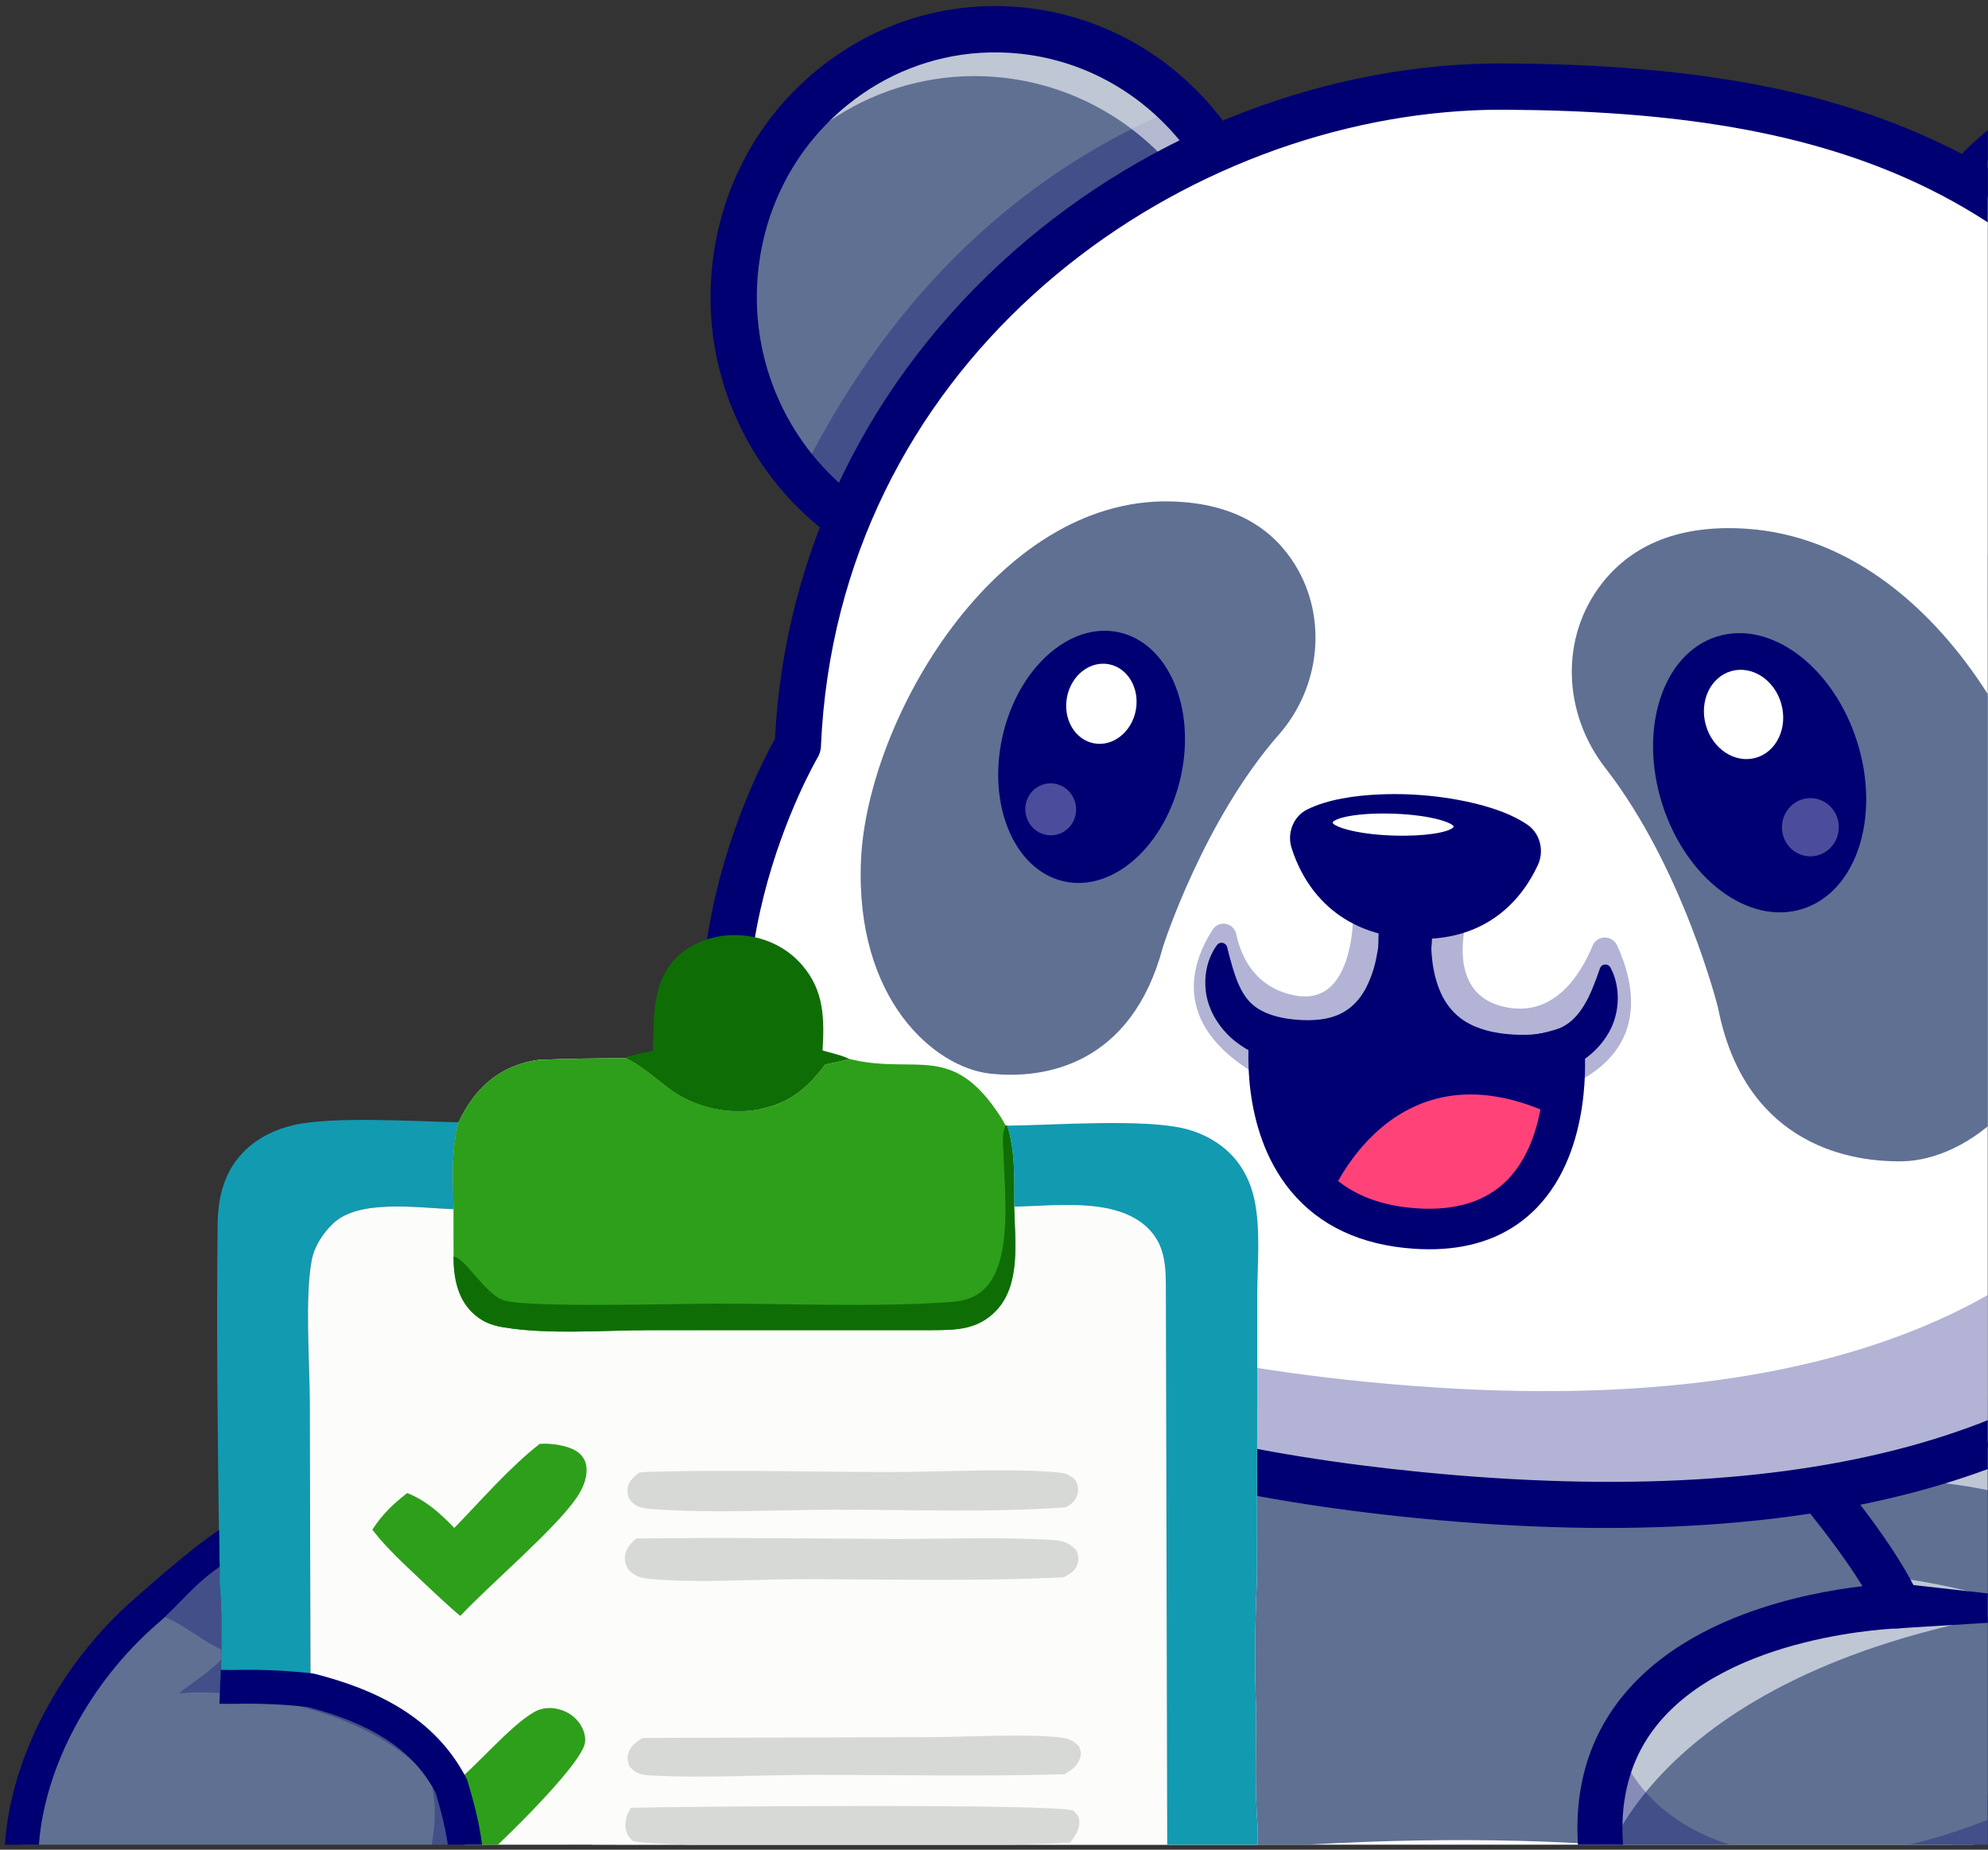
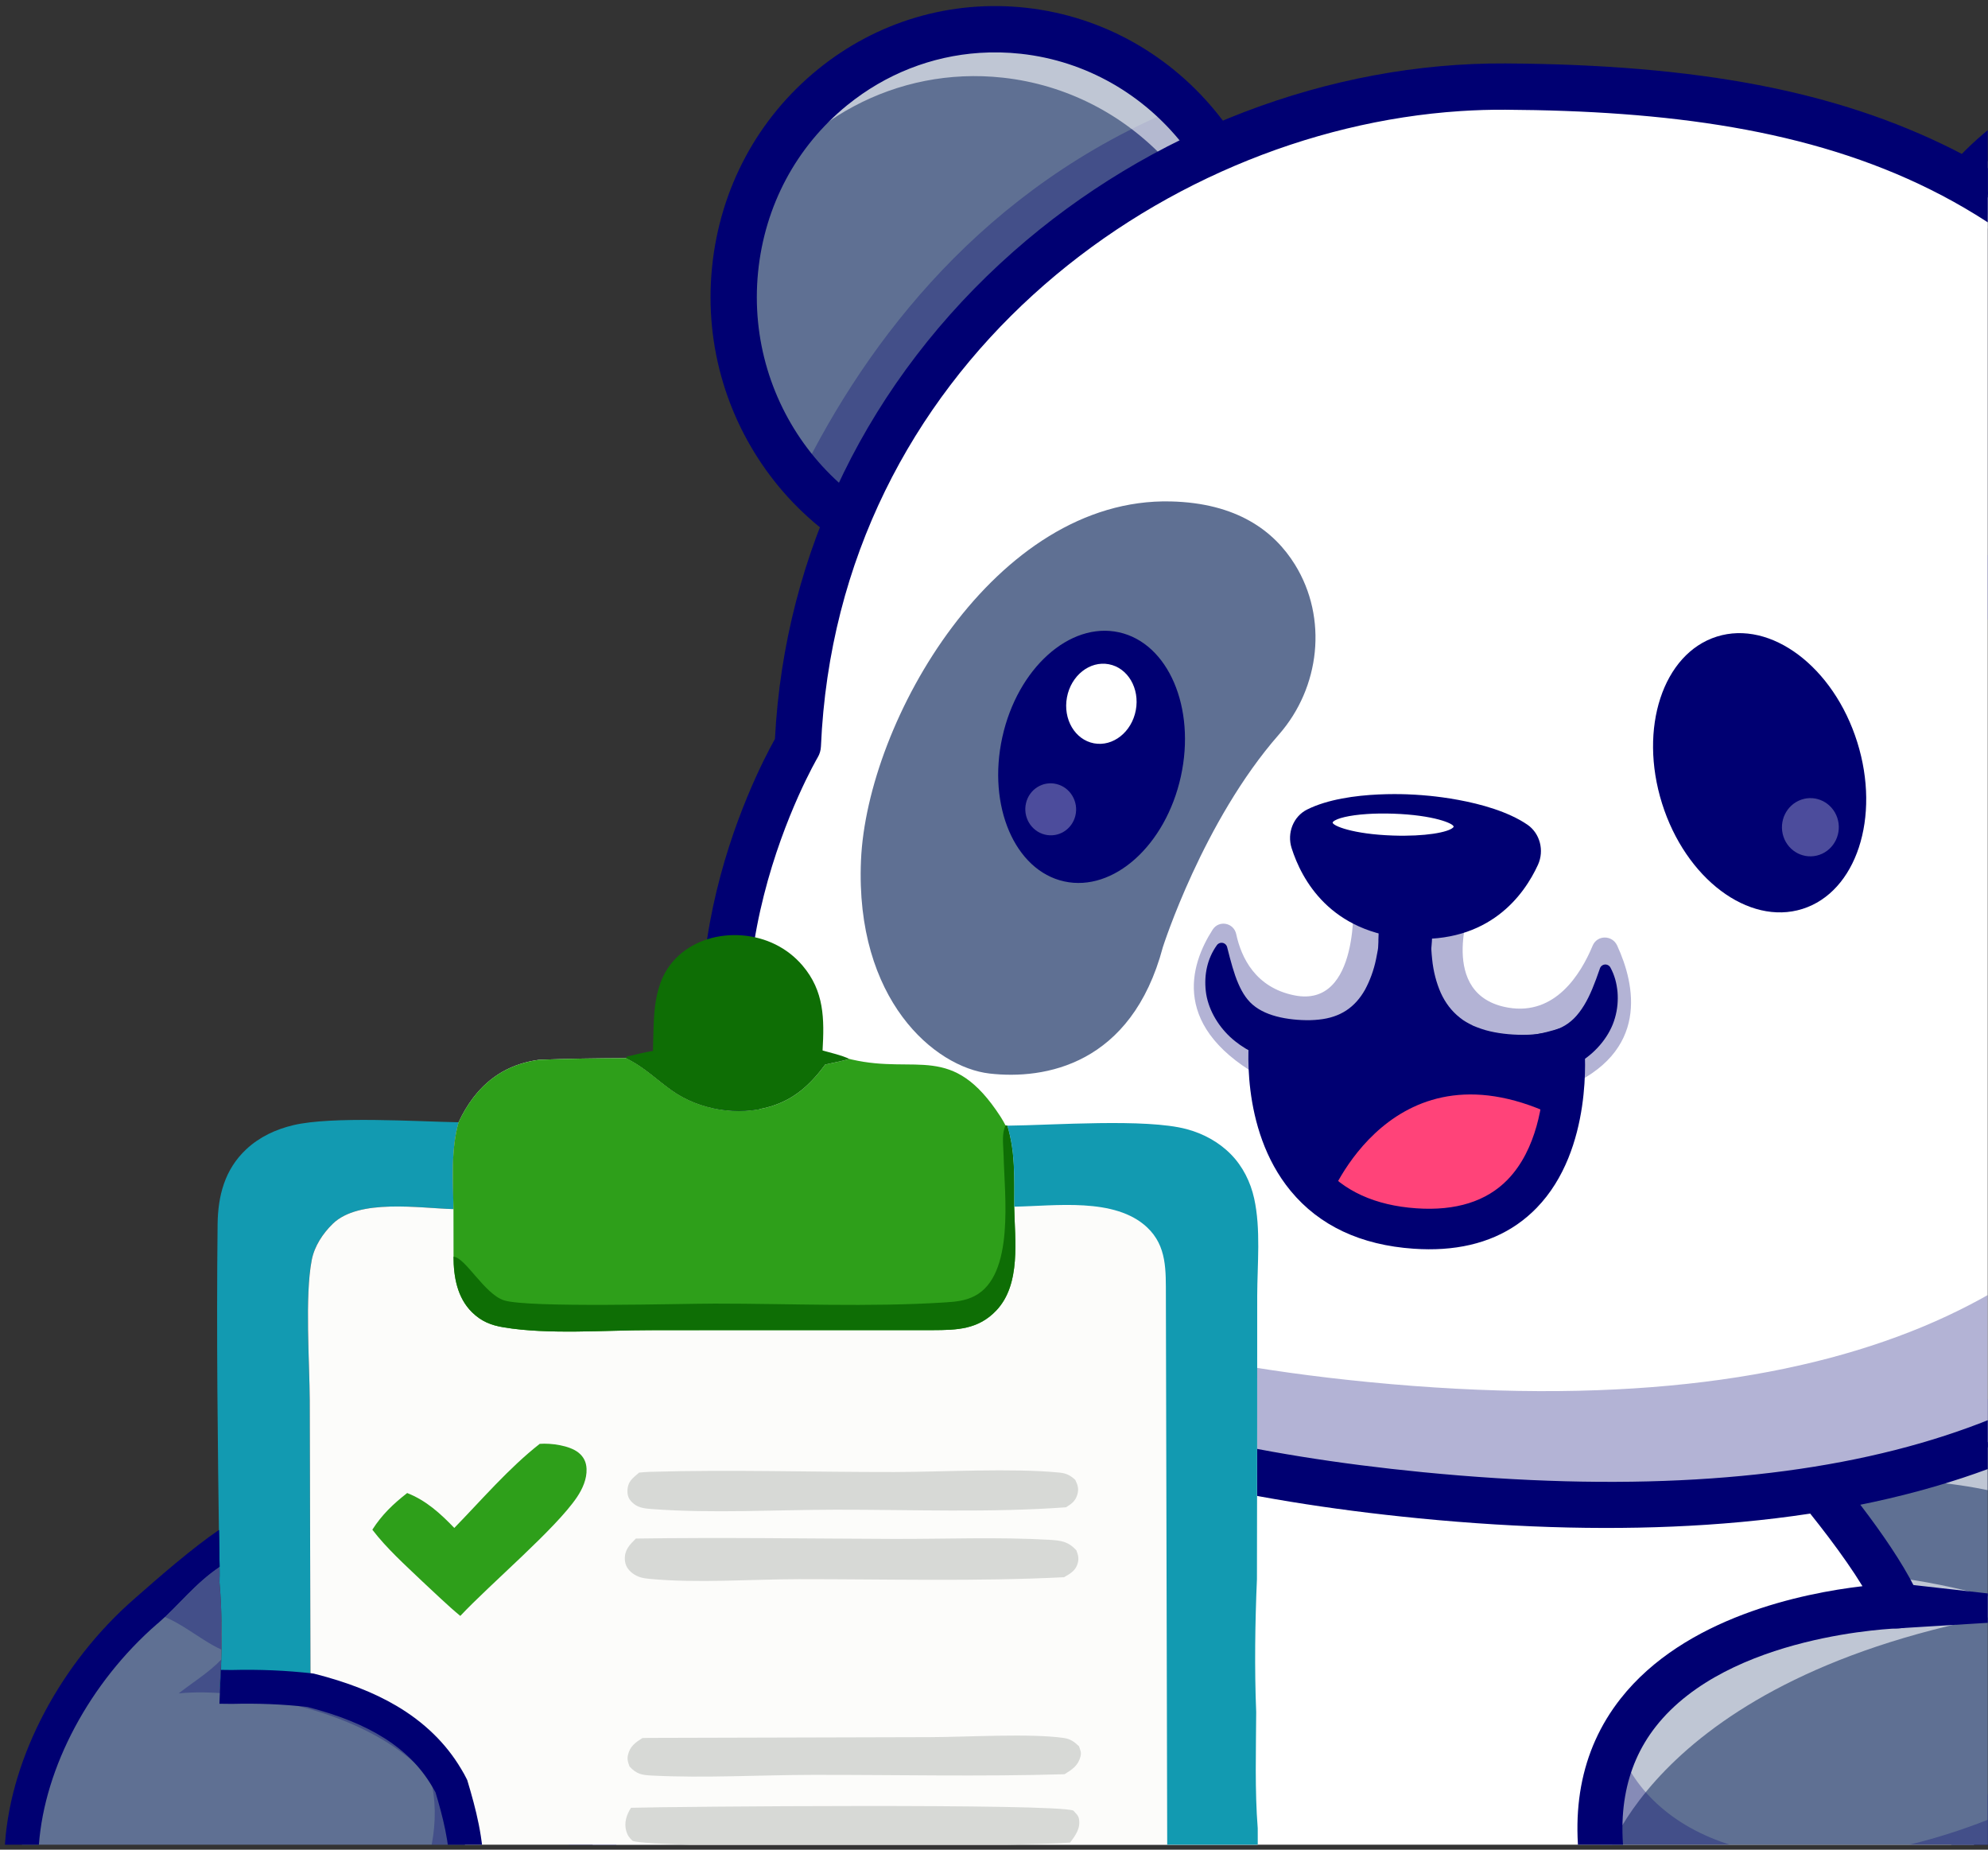
<svg xmlns="http://www.w3.org/2000/svg" width="258" height="240" viewBox="0 0 258 240" fill="none">
  <rect x="0" y="0" width="258" height="240" fill="#333333" stroke="none" />
  <g clip-path="url(#clip0_2_1348)">
    <path d="M227.115 339.195C227.115 339.195 214.704 363.092 194.32 368.928C175.853 374.212 164.339 364.024 156.84 356.532C156.84 356.532 125.888 351.525 101.009 333.167C100.783 332.984 100.557 332.818 100.331 332.664C100.317 332.656 100.309 332.65 100.295 332.642L99.748 332.227C80.844 317.804 65.875 295.46 71.53 261.427C71.895 259.241 72.296 257.098 72.733 255.007C76.486 237.006 82.9 222.372 90.712 210.493C114.915 173.705 152.635 163.444 166.941 161.986C193.498 159.268 250.073 177.093 257.098 246.429C257.17 247.143 257.244 247.851 257.302 248.557C257.332 248.885 257.361 249.205 257.382 249.525C263.023 316.47 227.116 339.194 227.116 339.194L227.115 339.195Z" fill="white" />
    <path d="M184.417 373.301C170.111 373.301 160.683 364.468 155.432 359.247C149.918 358.235 122.301 352.503 99.277 335.514L99.181 335.44C99.068 335.349 98.954 335.262 98.84 335.18L98.768 335.146L97.984 334.549C87.009 326.175 78.867 316.372 73.785 305.408C67.67 292.22 65.945 277.262 68.654 260.951C69.025 258.722 69.436 256.522 69.879 254.412C76.652 221.952 92.443 196.644 116.815 179.192C140.095 162.52 162.409 159.52 166.646 159.088C181.188 157.596 205.531 161.859 226.272 178.765C245.454 194.402 257.117 217.698 259.999 246.137C260.11 247.194 260.207 248.254 260.289 249.299C263.266 284.629 254.638 307.763 246.877 320.945C239.55 333.389 231.671 339.554 229.346 341.203C227.09 345.288 214.765 366.108 195.125 371.732C191.291 372.829 187.723 373.301 184.419 373.301H184.417ZM102.785 330.856C126.769 348.533 157.004 353.606 157.307 353.656L158.234 353.807L158.9 354.472C167.615 363.177 177.84 370.615 193.519 366.128C212.426 360.713 224.411 338.079 224.53 337.851L224.893 337.155L225.551 336.738C225.683 336.652 234.254 331.039 242.048 317.656C249.281 305.234 257.309 283.373 254.478 249.774C254.398 248.762 254.306 247.752 254.2 246.736C251.437 219.476 240.802 198.132 222.588 183.286C204.472 168.517 181.734 163.403 167.238 164.888C163.259 165.294 142.29 168.12 120.208 183.934C97.064 200.507 82.052 224.62 75.586 255.605C75.161 257.64 74.764 259.759 74.405 261.91C69.775 289.776 78.896 312.656 101.516 329.914L101.967 330.257C102.24 330.442 102.514 330.645 102.785 330.858V330.856Z" fill="#000072" />
-     <path d="M257.381 249.527C198.242 225.776 101.328 247.661 72.732 255.007C88.124 181.247 148.015 163.917 166.941 161.986C193.498 159.268 250.073 177.093 257.098 246.429C257.208 247.472 257.302 248.506 257.383 249.527H257.381Z" fill="#5F7093" />
    <path d="M208.531 245.031C208.327 244.105 208.16 243.202 208.028 242.32V242.313C207.052 235.834 207.948 230.594 210.017 226.345C218.434 209.015 246.391 208.367 246.391 208.367C245.851 207.158 245.144 205.853 244.314 204.49C241.952 200.612 238.658 196.327 235.751 192.785C232.208 188.471 229.235 185.264 229.235 185.264C229.235 185.264 256.892 179.274 275.636 190.497C282.698 194.717 288.5 201.392 291.064 211.755C291.341 212.842 291.574 213.971 291.772 215.144C299.884 263.557 216.344 280.631 208.531 245.031Z" fill="#5F7093" />
    <g opacity="0.6">
      <path d="M291.066 211.755C281.234 201.946 262.636 188.865 235.752 192.785C232.209 188.471 229.236 185.264 229.236 185.264C229.236 185.264 256.894 179.274 275.638 190.497C282.699 194.717 288.501 201.392 291.066 211.755Z" fill="white" />
    </g>
    <g opacity="0.6">
      <path d="M263.422 208.877C214.805 216.667 208.181 241.723 208.028 242.313C207.052 235.834 207.948 230.594 210.017 226.345C218.434 209.015 246.391 208.367 246.391 208.367C245.851 207.158 245.144 205.853 244.314 204.49C255.106 205.634 263.422 208.877 263.422 208.877Z" fill="white" />
    </g>
    <path d="M239.395 266.878C223.864 266.878 209.006 260.799 205.685 245.652C203.483 235.614 205.038 227.124 210.307 220.417C218.644 209.804 234.017 206.71 241.714 205.814C236.713 197.661 227.209 187.363 227.098 187.243C226.387 186.475 226.142 185.385 226.457 184.386C226.771 183.388 227.596 182.635 228.619 182.413C229.87 182.142 259.458 175.932 278.982 189.164C287.505 194.941 292.774 203.52 294.643 214.663C296.825 227.674 292.994 239.629 283.564 249.236C275.671 257.278 263.925 263.285 251.335 265.72C247.433 266.474 243.391 266.878 239.394 266.878H239.395ZM234.952 187.304C239.263 192.297 246.257 200.899 249.055 207.18C249.452 208.071 249.377 209.101 248.856 209.925C248.334 210.749 247.434 211.257 246.459 211.281C246.242 211.286 224.343 211.965 214.88 224.032C210.747 229.302 209.57 236.155 211.378 244.403C214.719 259.633 233.857 263.158 250.229 259.996C271.737 255.837 293.011 240.177 288.894 215.626C287.299 206.117 282.865 198.838 275.713 193.99C262.737 185.196 243.909 186.184 234.954 187.304H234.952Z" fill="#000072" />
    <path d="M246.454 205.452L266.207 207.684C266.863 207.758 267.333 208.349 267.26 209.004C267.194 209.589 266.715 210.028 266.147 210.062L266.109 210.065L246.331 211.281H246.304C244.69 211.382 243.302 210.154 243.203 208.54C243.103 206.926 244.332 205.538 245.944 205.439C246.111 205.428 246.292 205.435 246.453 205.452H246.454Z" fill="#000072" />
    <g opacity="0.3">
      <path d="M227.115 340.316C227.115 340.316 214.704 364.213 194.32 370.05C175.853 375.333 164.339 365.145 156.84 357.653C149.244 355.633 142.908 353.621 138.144 352.001C115.76 344.395 106.072 338.012 101.009 334.288C100.722 334.077 100.486 333.901 100.331 333.785C100.317 333.777 100.309 333.771 100.295 333.763L99.748 333.348C80.844 318.925 65.875 296.582 71.53 262.548C71.895 260.362 72.296 258.219 72.733 256.128C76.486 238.128 82.9 223.494 90.712 211.615C86.375 249.293 84.436 331.658 151.222 327.365C151.222 327.365 169.419 351.524 191.158 346.408C213.062 341.253 226.679 317.272 223.035 294.942C223.035 294.942 236.138 287.858 232.443 264.675C240.943 263.467 249.443 262.258 257.941 261.05C256.782 280.698 256.388 283.8 256.388 283.8C254.612 297.764 250.181 308.08 249.1 310.521C246.05 317.401 239.778 329.015 227.116 340.315L227.115 340.316Z" fill="#000072" />
    </g>
    <g opacity="0.3">
      <path d="M208.531 245.031C206.833 237.284 207.663 231.169 210.019 226.345C213.481 237.328 230.024 247.05 257.979 236.125C282.844 226.411 280.418 204.62 275.636 190.497C283.442 195.161 289.701 202.821 291.772 215.144C299.883 263.557 216.344 280.631 208.531 245.031Z" fill="#000072" />
    </g>
    <path d="M163.306 42.442C161.39 61.618 144.637 75.498 125.885 73.443C117.345 72.507 109.854 68.42 104.417 62.438C97.917 55.299 94.35 45.441 95.392 34.999C97.308 15.817 114.061 1.937 132.821 3.992C141.12 4.901 148.418 8.776 153.814 14.483C160.608 21.669 164.374 31.753 163.307 42.442H163.306Z" fill="#5F7093" />
    <g opacity="0.3">
      <path d="M162.767 41.795C160.852 60.971 144.098 74.851 125.347 72.796C116.807 71.86 109.316 67.773 103.879 61.791C112.645 44.011 127.721 24.244 153.275 13.836C160.068 21.022 163.834 31.106 162.767 41.795Z" fill="#000072" />
    </g>
    <g opacity="0.6">
      <path d="M130.135 10.076C138.434 10.985 145.732 14.86 151.128 20.567C157.921 27.753 161.688 37.837 160.621 48.526C160.353 51.204 159.786 53.773 158.976 56.216C161.28 52.114 162.805 47.463 163.307 42.444C164.374 31.756 160.608 21.67 153.814 14.485C148.418 8.777 141.121 4.902 132.821 3.993C116.683 2.224 102.039 12.255 97.039 27.305C103.539 15.731 116.286 8.559 130.135 10.077V10.076Z" fill="white" />
    </g>
    <path d="M125.556 76.429C105.202 74.198 90.331 55.479 92.406 34.699C93.426 24.479 98.32 15.341 106.186 8.966C113.835 2.767 123.408 -0.059 133.145 1.008C153.5 3.239 168.37 21.959 166.296 42.738C165.275 52.958 160.381 62.097 152.515 68.471C146.562 73.296 139.445 76.076 131.99 76.57C129.867 76.711 127.715 76.666 125.557 76.429H125.556ZM109.969 13.632C103.358 18.99 99.244 26.683 98.383 35.295C96.635 52.811 109.118 68.584 126.211 70.458C134.342 71.348 142.339 68.986 148.734 63.805C155.345 58.448 159.459 50.754 160.319 42.142C162.068 24.627 149.585 8.853 132.492 6.979C130.691 6.782 128.895 6.744 127.124 6.862C120.898 7.274 114.947 9.6 109.97 13.632H109.969Z" fill="#000072" />
-     <path d="M246.177 45.701C244.62 66.475 259.823 84.691 280.133 86.388C289.383 87.161 298.108 84.368 305.006 79.137C313.25 72.897 318.889 63.161 319.736 51.848C321.294 31.067 306.091 12.852 285.773 11.154C276.783 10.403 268.304 13.01 261.502 17.957C252.937 24.186 247.045 34.122 246.177 45.701Z" fill="#5F7093" />
    <g opacity="0.3">
      <path d="M246.177 45.701C244.62 66.475 259.823 84.691 280.133 86.388C289.383 87.161 298.108 84.368 305.006 79.137C299.022 58.429 286.704 34.305 261.502 17.957C252.937 24.186 247.045 34.122 246.177 45.701Z" fill="#000072" />
    </g>
    <g opacity="0.6">
      <path d="M287.488 18.173C278.498 17.422 270.019 20.029 263.217 24.976C254.652 31.204 248.76 41.141 247.892 52.72C247.675 55.621 247.795 58.469 248.2 61.231C246.52 56.396 245.77 51.137 246.178 45.7C247.046 34.121 252.939 24.186 261.503 17.956C268.306 13.008 276.785 10.401 285.775 11.153C303.254 12.614 316.937 26.303 319.429 43.329C314.691 29.685 302.488 19.425 287.488 18.172V18.173Z" fill="white" />
    </g>
    <path d="M279.886 89.38C257.97 87.549 241.504 67.852 243.182 45.472C244.007 34.465 249.022 24.512 257.304 17.446C265.349 10.582 275.551 7.283 286.027 8.16C307.943 9.992 324.409 29.689 322.731 52.068C321.906 63.076 316.89 73.029 308.609 80.093C302.086 85.658 294.146 88.879 285.79 89.432C283.841 89.561 281.868 89.545 279.886 89.379V89.38ZM261.203 22.017C254.149 28.033 249.877 36.523 249.172 45.921C247.739 65.025 261.742 81.835 280.387 83.394C289.255 84.133 297.894 81.34 304.711 75.524C311.764 69.507 316.037 61.018 316.74 51.62C318.172 32.515 304.171 15.705 285.526 14.147C283.849 14.007 282.182 13.993 280.533 14.103C273.458 14.571 266.731 17.301 261.203 22.017Z" fill="#000072" />
    <path d="M103.537 96.743C103.537 96.743 53.223 181.163 184.379 194.014C317.304 207.037 314.795 114.956 292.532 66.823C271.462 21.267 238.065 11.496 195.381 11.236C150.589 10.963 105.72 46.158 103.539 96.745L103.537 96.743Z" fill="white" />
    <path d="M184.342 194.375C138.824 189.915 110.058 176.399 98.844 154.202C85.594 127.976 102.16 98.404 103.178 96.637C104.229 72.847 114.903 50.833 133.24 34.644C150.504 19.399 173.157 10.735 195.382 10.87C220.011 11.02 237.542 14.364 252.225 21.715C269.603 30.416 282.897 45.121 292.863 66.669C305.041 92.998 311.972 134.01 291.423 162.94C282.861 174.993 270.234 183.844 253.891 189.248C244.302 192.418 233.394 194.408 221.254 195.211C209.988 195.956 197.658 195.679 184.345 194.375H184.342ZM103.901 96.759L103.897 96.851L103.85 96.93C103.671 97.231 86.079 127.329 99.497 153.877C110.594 175.835 139.164 189.215 184.414 193.649C236.711 198.772 272.513 188.299 290.826 162.516C311.195 133.841 304.296 93.126 292.2 66.972C271.11 21.375 238.24 11.858 195.377 11.597C193.378 11.584 191.369 11.646 189.354 11.779C148.814 14.461 106.076 46.332 103.902 96.756L103.901 96.759Z" fill="#000072" />
    <path d="M150.914 122.896C150.914 122.896 156.125 106.534 165.977 95.305C171.312 89.225 172.352 80.203 168.062 73.266C165.333 68.854 160.481 65.263 151.932 65.062C129.138 64.525 112.513 93.541 111.738 111.636C110.963 129.731 121.3 138.48 128.43 139.295C135.561 140.11 146.844 138.199 150.914 122.897V122.896Z" fill="#5F7093" />
-     <path d="M222.97 130.783C222.97 130.783 218.481 112.691 208.33 99.634C202.833 92.563 202.423 82.774 207.843 75.768C211.29 71.313 217.063 67.954 226.712 68.611C252.441 70.364 268.721 103.201 268.064 122.701C267.407 142.201 255.021 150.535 246.918 150.681C238.814 150.827 226.263 147.625 222.97 130.786V130.783Z" fill="#5F7093" />
    <g opacity="0.3">
      <path d="M292.531 66.821C280.992 41.874 265.758 27.66 247.326 19.86C260.246 27.835 271.18 40.2 279.889 59.028C300.945 104.551 303.319 191.642 177.599 179.324C120.781 173.758 99.976 153.989 94.109 134.198C95.185 158.529 112.62 186.983 184.379 194.014C317.305 207.037 314.796 114.956 292.532 66.822L292.531 66.821Z" fill="#000072" />
    </g>
    <g opacity="0.3">
      <path d="M209.88 122.698C209.235 121.297 207.279 121.292 206.688 122.71C205.114 126.49 201.789 131.781 195.734 130.743C186.484 129.158 190.85 117.524 190.85 117.524L183.252 117.007L175.619 116.487C175.619 116.487 176.599 130.892 167.963 129.146C162.932 128.129 161.094 124.261 160.435 121.208C160.115 119.716 158.194 119.35 157.377 120.622C154.449 125.173 151.759 133.483 164.407 140.166L182.339 132.178L202.957 141.198C214.232 136.554 212.162 127.655 209.879 122.698H209.88Z" fill="#000072" />
    </g>
    <path d="M198.199 106.988C193.185 103.589 184.088 103.145 184.088 103.145C184.088 103.145 175.011 102.352 169.631 105.042C167.84 105.939 167.004 108.093 167.622 110.04C168.92 114.12 172.634 121.076 182.966 121.779C193.297 122.483 197.816 116.087 199.592 112.216C200.439 110.37 199.869 108.118 198.199 106.988Z" fill="#000072" />
    <path d="M179.099 120.039L179.088 120.507L179.058 121.064C179.035 121.44 178.991 121.821 178.953 122.2C178.872 122.958 178.745 123.709 178.586 124.437C178.286 125.902 177.779 127.251 177.155 128.411C175.857 130.707 173.961 132.015 171.139 132.298C169.786 132.449 168.133 132.365 166.705 132.112C165.266 131.854 163.96 131.396 162.948 130.658C161.923 129.923 161.25 128.887 160.695 127.599C160.137 126.316 159.724 124.738 159.286 123.009L159.256 122.89C159.155 122.491 158.749 122.249 158.349 122.35C158.171 122.395 158.025 122.501 157.925 122.639C156.693 124.366 156.244 126.431 156.487 128.607C156.731 130.777 157.942 132.952 159.622 134.526C161.316 136.105 163.374 137.073 165.372 137.641C167.401 138.179 169.314 138.464 171.505 138.44C172.582 138.435 173.697 138.27 174.805 138.005C175.913 137.707 177.018 137.293 178.053 136.707C179.076 136.113 180.049 135.403 180.866 134.564C181.682 133.727 182.383 132.811 182.973 131.859C184.138 129.949 184.844 127.917 185.298 125.915C185.519 124.909 185.668 123.904 185.769 122.897C185.821 122.392 185.847 121.888 185.862 121.377L185.874 120.604C185.871 120.324 185.871 120.114 185.854 119.741C185.768 117.879 184.187 116.441 182.325 116.527C180.546 116.61 179.155 118.055 179.108 119.806L179.103 120.04L179.099 120.039Z" fill="#000072" />
    <path d="M179.199 118.536C179.13 118.93 179.103 119.154 179.064 119.453L178.978 120.278C178.931 120.824 178.892 121.367 178.887 121.911C178.87 122.999 178.91 124.091 179.032 125.19C179.287 127.379 179.829 129.63 180.898 131.769C181.954 133.898 183.572 135.922 185.628 137.306C186.634 138.031 187.744 138.543 188.847 138.992C189.962 139.388 191.091 139.702 192.208 139.851C194.474 140.174 196.531 140.165 198.72 139.925C199.261 139.879 199.817 139.749 200.361 139.656C200.914 139.509 201.459 139.405 202.01 139.204C203.106 138.862 204.197 138.365 205.215 137.707C207.253 136.409 208.956 134.343 209.589 132.073C209.918 130.945 210.01 129.798 209.919 128.697C209.81 127.588 209.548 126.552 208.996 125.535C208.799 125.174 208.348 125.04 207.986 125.236C207.816 125.328 207.696 125.478 207.638 125.648L207.601 125.754C206.987 127.544 206.359 129.175 205.577 130.446C204.795 131.719 203.893 132.704 202.623 133.313C202 133.624 201.312 133.859 200.564 134.001C200.206 134.096 199.803 134.12 199.426 134.185C199.024 134.202 198.643 134.261 198.23 134.261C196.622 134.312 194.836 134.162 193.352 133.809C192.587 133.639 191.891 133.379 191.222 133.109C190.587 132.789 189.962 132.473 189.45 132.035C188.396 131.205 187.583 130.137 186.987 128.838C186.412 127.533 186.015 126.034 185.859 124.437C185.772 123.642 185.726 122.827 185.733 122.008C185.738 121.6 185.742 121.19 185.765 120.785L185.805 120.186L185.856 119.686L185.879 119.459C186.068 117.605 184.717 115.949 182.863 115.76C181.092 115.581 179.5 116.816 179.196 118.541L179.199 118.536Z" fill="#000072" />
    <path d="M202.373 145.071C200.896 152.013 196.466 160.276 183.654 159.403C178.81 159.073 175.186 157.657 172.481 155.653C163.034 148.653 164.769 134.513 164.769 134.513C180.252 138.242 182.176 126.076 182.377 121.744C182.657 143.22 202.999 135.997 202.999 135.997C202.999 135.997 203.411 140.208 202.374 145.071H202.373Z" fill="#000072" />
    <path d="M202.373 145.071C200.896 152.013 196.466 160.276 183.654 159.403C178.81 159.073 175.186 157.657 172.481 155.653C172.481 155.653 180.693 134.235 202.373 145.069V145.071Z" fill="#FF4379" />
    <path d="M183.479 162.027C176.602 161.559 171.227 159.036 167.505 154.529C160.755 146.355 162.099 134.689 162.16 134.196C162.251 133.453 162.655 132.784 163.27 132.357C163.887 131.931 164.654 131.788 165.384 131.962C170.125 133.104 173.728 132.686 176.091 130.72C179.031 128.273 179.635 123.893 179.747 121.722C179.742 121.226 179.746 120.719 179.76 120.203C179.799 118.797 180.941 117.67 182.346 117.647C183.753 117.625 184.927 118.714 185.011 120.119C185.016 120.214 185.05 120.851 185.006 121.83C185.093 127.088 186.491 130.741 189.17 132.699C194.064 136.274 202.044 133.545 202.118 133.519C202.88 133.248 203.724 133.343 204.407 133.777C205.09 134.212 205.535 134.935 205.612 135.741C205.665 136.283 206.822 149.111 199.425 156.726C196.312 159.931 192.223 161.712 187.234 162.042C186.035 162.12 184.783 162.117 183.481 162.027H183.479ZM186.092 136.96C184.342 135.689 182.952 134.037 181.924 132.017C181.26 132.995 180.455 133.92 179.481 134.736C176.389 137.324 172.293 138.301 167.271 137.653C167.322 141.059 167.996 146.868 171.558 151.182C174.326 154.533 178.457 156.417 183.837 156.784C188.934 157.131 192.906 155.885 195.64 153.079C199.445 149.174 200.286 143.034 200.424 139.349C196.721 140.027 190.757 140.353 186.094 136.963L186.092 136.96Z" fill="#000072" />
    <path d="M189.024 107.287C189.059 106.303 185.407 105.377 180.868 105.219C176.33 105.061 172.623 105.731 172.589 106.716C172.554 107.7 176.206 108.626 180.745 108.784C185.283 108.942 188.99 108.271 189.024 107.287Z" fill="white" />
    <path d="M180.737 109.142C177.77 109.04 172.17 108.399 172.218 106.703C172.224 106.474 172.329 106.263 172.529 106.075C173.601 105.067 177.487 104.733 180.861 104.85C183.828 104.952 189.428 105.592 189.38 107.289C189.373 107.518 189.269 107.729 189.068 107.918C188.365 108.578 186.453 108.95 184.269 109.094C183.122 109.171 181.898 109.184 180.737 109.144V109.142ZM173.028 106.606C172.964 106.667 172.946 106.708 172.946 106.724C172.934 107.148 175.579 108.236 180.763 108.414C184.97 108.558 187.925 107.993 188.57 107.386C188.635 107.325 188.653 107.284 188.653 107.268C188.665 106.844 186.02 105.756 180.838 105.578C179.573 105.534 178.422 105.555 177.412 105.622C175.063 105.777 173.481 106.182 173.03 106.606H173.028Z" fill="#000072" />
    <path d="M184.085 197.001C137.61 192.447 108.138 178.449 96.489 155.391C83.225 129.137 97.874 100.706 100.572 95.878C101.817 71.613 112.778 49.188 131.492 32.665C149.238 16.997 172.531 8.089 195.398 8.231C220.452 8.384 238.342 11.815 253.406 19.356C271.34 28.336 285.03 43.45 295.257 65.561C307.733 92.532 314.776 134.618 293.573 164.469C284.679 176.99 271.606 186.17 254.718 191.754C244.92 194.994 233.792 197.026 221.423 197.844C210.01 198.598 197.537 198.32 184.085 197.003V197.001ZM106.538 96.873C106.517 97.368 106.371 97.853 106.119 98.278C105.947 98.568 89.097 127.502 101.868 152.719C112.543 173.799 140.402 186.686 184.671 191.023C235.959 196.049 270.951 185.943 288.676 160.99C308.391 133.236 301.606 93.595 289.806 68.082C269.299 23.747 237.22 14.493 195.362 14.238C193.418 14.226 191.469 14.285 189.509 14.415C150.146 17.019 108.65 47.945 106.539 96.873H106.538Z" fill="#000072" />
    <path d="M153.249 100.756C155.215 91.831 151.621 83.453 145.223 82.044C138.825 80.635 132.045 86.728 130.08 95.653C128.114 104.579 131.707 112.956 138.105 114.365C144.503 115.774 151.283 109.681 153.249 100.756Z" fill="#000072" />
    <path d="M147.403 92.156C147.935 89.322 146.367 86.649 143.9 86.186C141.433 85.722 139.002 87.644 138.469 90.478C137.937 93.312 139.505 95.985 141.972 96.448C144.439 96.912 146.87 94.99 147.403 92.156Z" fill="white" />
    <g opacity="0.3">
      <path d="M137.136 101.737C135.366 101.289 133.584 102.392 133.156 104.202C132.727 106.011 133.814 107.84 135.584 108.287C137.355 108.735 139.137 107.632 139.565 105.822C139.993 104.013 138.907 102.184 137.136 101.737Z" fill="white" />
    </g>
    <path d="M233.911 117.939C240.907 115.743 244.095 106.051 241.031 96.291C237.967 86.532 229.811 80.401 222.815 82.597C215.819 84.793 212.632 94.486 215.696 104.245C218.76 114.005 226.915 120.136 233.911 117.939Z" fill="#000072" />
-     <path d="M227.853 98.33C230.558 97.572 232.045 94.438 231.174 91.33C230.303 88.222 227.404 86.317 224.699 87.074C221.994 87.832 220.507 90.966 221.378 94.074C222.249 97.183 225.147 99.088 227.853 98.33Z" fill="white" />
    <g opacity="0.3">
      <path d="M233.763 103.76C235.692 103.087 237.787 104.144 238.443 106.119C239.098 108.093 238.064 110.239 236.135 110.912C234.205 111.584 232.11 110.528 231.454 108.553C230.8 106.578 231.833 104.432 233.763 103.76Z" fill="white" />
    </g>
    <path d="M28.454 201.877C28.256 187.572 28.079 173.168 28.24 158.864C28.282 155.159 29.165 151.734 31.959 149.123C33.683 147.511 35.806 146.527 38.086 145.989C43.103 144.807 53.994 145.512 59.51 145.62C58.491 149.27 58.803 153.136 58.852 156.889C54.398 156.762 46.564 155.501 43.181 158.79C41.886 160.05 40.797 161.695 40.452 163.489C39.538 168.218 40.172 176.727 40.193 181.745L40.294 219.323C36.872 218.933 33.508 218.805 30.064 218.892L28.499 218.874C28.872 214.5 28.859 209.536 28.471 205.172C28.54 204.094 28.462 202.963 28.454 201.88V201.877Z" fill="#129AB1" />
    <path d="M28.454 201.877C28.462 202.961 28.54 204.091 28.471 205.17C28.86 209.534 28.873 214.499 28.499 218.871L30.064 218.889C33.508 218.803 36.872 218.931 40.294 219.32C47.277 221.094 54.107 224.169 57.938 230.629C58.16 231.004 58.389 231.383 58.575 231.777C59.678 235.462 60.595 239.077 60.562 242.952C58.759 251.043 55.811 258.819 48.469 263.458C45.875 265.097 43.046 266.139 40.101 266.949C35.738 267.896 32.016 268.21 27.561 267.765C23.725 266.946 20.076 265.799 16.61 263.936C10.102 260.438 5.871 255.523 3.772 248.424C2.692 245.771 2.643 242.068 2.849 239.242C3.675 227.901 10.448 216.439 18.935 209.059C21.943 206.405 25.135 204.12 28.453 201.877H28.454Z" fill="#5F7093" />
    <path opacity="0.29" d="M28.714 215.337C28.753 216.537 28.594 217.65 28.564 218.873L30.065 218.889L29.831 219.773C27.584 219.589 25.434 219.504 23.186 219.724C24.977 218.315 27.141 216.989 28.714 215.335V215.337Z" fill="#000072" />
    <path opacity="0.29" d="M28.477 202.129C28.485 203.213 28.569 204.312 28.499 205.391C28.799 208.739 28.707 211.154 28.727 214.039C25.703 212.678 22.577 209.61 19.321 209.249C22.329 206.595 25.161 204.372 28.477 202.129Z" fill="#000072" />
    <path opacity="0.29" d="M30.065 218.889C33.509 218.803 36.873 218.931 40.295 219.32C47.278 221.094 54.108 224.169 57.939 230.629C58.161 231.004 58.39 231.383 58.576 231.777C59.68 235.462 60.597 239.077 60.563 242.952C58.76 251.043 55.813 258.819 48.471 263.458C45.876 265.097 43.048 266.139 40.103 266.949C35.739 267.896 32.017 268.21 27.563 267.765C23.727 266.946 20.077 265.799 16.611 263.936C10.103 260.438 5.872 255.523 3.773 248.424L4.145 248.279C4.361 248.342 10.97 253.79 12.405 254.652C19.699 259.04 29.068 260.811 37.373 258.725C43.765 257.119 49.668 253.041 53.014 247.315C55.845 242.472 57.3 236.23 55.857 230.747C49.409 223.597 39.018 220.831 29.832 219.773L30.067 218.889H30.065Z" fill="#000072" />
    <path d="M69.963 137.51C73.732 137.362 77.493 137.312 81.264 137.294L81.679 137.509C83.782 138.613 85.343 140.174 87.257 141.523C90.802 144.022 95.785 144.822 99.963 143.581C103.109 142.646 105.195 140.699 107.099 138.126C108.148 137.898 109.209 137.699 110.239 137.4C110.339 137.425 110.44 137.452 110.541 137.475C119.03 139.437 123.555 135.203 129.837 144.877C130.08 145.25 130.287 145.631 130.497 146.024L130.726 146.061C136.664 146.004 148.654 145.093 153.978 146.504C156.142 147.077 158.177 148.176 159.75 149.781C161.288 151.348 162.292 153.365 162.764 155.5C163.643 159.486 163.174 164.035 163.161 168.118L163.155 185.231L163.126 204.887C162.883 210.577 162.797 216.464 163.029 222.154C163.007 227.111 162.837 232.296 163.228 237.236L163.29 282.855C163.295 289.3 163.988 300.305 162.74 306.179C161.222 309.502 159.246 312.34 155.657 313.651C151.002 315.35 125.12 314.433 118.747 314.178C115.903 313.662 112.503 313.955 109.603 313.939L92.265 313.816C88.047 313.361 83.404 313.784 79.13 313.793L50.47 313.859C45.996 313.867 40.915 314.331 36.558 313.283C34.558 312.802 32.849 311.726 31.4 310.282C29.837 308.722 28.539 306.707 28.036 304.538C26.925 299.749 27.587 293.863 27.605 288.938L27.567 267.766C32.021 268.211 35.742 267.898 40.107 266.95C43.052 266.141 45.88 265.098 48.474 263.46C55.817 258.82 58.764 251.045 60.567 242.953C60.601 239.078 59.684 235.463 58.581 231.779C58.393 231.385 58.165 231.005 57.943 230.63C54.112 224.169 47.282 221.094 40.299 219.321L40.199 181.744C40.179 176.727 39.543 168.217 40.457 163.487C40.803 161.695 41.892 160.049 43.186 158.789C46.568 155.5 54.403 156.761 58.857 156.888C58.808 153.134 58.496 149.269 59.516 145.619C60.041 144.482 60.686 143.378 61.452 142.384C63.63 139.56 66.452 137.983 69.967 137.509L69.963 137.51Z" fill="#FCFCFA" />
-     <path d="M58.577 231.777C61.819 229.184 66.264 223.847 69.373 222.115C70.131 221.692 71.007 221.552 71.864 221.656C73.155 221.811 74.337 222.442 75.128 223.483C75.687 224.216 76.089 225.296 75.898 226.224C75.262 229.315 63.477 240.748 60.562 242.953C60.595 239.078 59.678 235.463 58.575 231.778L58.577 231.777Z" fill="#2E9F1A" />
    <path d="M70.039 187.345C71.489 187.229 73.926 187.546 75.095 188.499C75.765 189.046 76.085 189.724 76.122 190.589C76.176 191.898 75.602 193.18 74.889 194.245C72.145 198.346 63.653 205.497 59.737 209.671C58.027 208.263 56.427 206.678 54.796 205.179C52.578 203.06 50.187 200.92 48.322 198.482C49.569 196.529 51.036 195.14 52.842 193.725C55.303 194.688 57.16 196.384 58.958 198.256C62.502 194.62 66.041 190.482 70.04 187.348L70.039 187.345Z" fill="#2E9F1A" />
    <path d="M82.943 191.075C83.402 191.031 83.85 190.99 84.312 190.977C94.849 190.664 105.502 191.018 116.051 191C122.456 190.989 131.329 190.471 137.479 191.071C138.382 191.159 138.891 191.418 139.546 192.018C139.887 192.714 140.037 193.205 139.797 193.98C139.535 194.818 139.032 195.143 138.342 195.576C128.48 196.294 118.363 195.875 108.466 195.888C100.649 195.898 92.461 196.386 84.694 195.811C83.853 195.749 82.939 195.689 82.257 195.126C81.702 194.668 81.429 194.24 81.431 193.503C81.434 192.233 82.091 191.812 82.945 191.075H82.943Z" fill="#D7D9D6" />
    <path d="M83.364 225.518L84.144 225.499L120.689 225.401C125.4 225.391 133.688 224.885 138.047 225.505C138.916 225.629 139.427 226.003 140.037 226.591C140.198 227.107 140.367 227.355 140.228 227.902C139.921 229.103 139.144 229.599 138.154 230.211C127.276 230.536 116.313 230.278 105.426 230.296C98.554 230.307 91.486 230.734 84.637 230.386C83.303 230.318 82.63 230.22 81.698 229.204C81.501 228.66 81.365 228.299 81.499 227.708C81.754 226.585 82.467 226.093 83.365 225.518H83.364Z" fill="#D7D9D6" />
    <path d="M81.891 234.567C87.31 234.401 137.056 233.988 139.295 234.93C139.616 235.298 139.942 235.525 140.03 236.023C140.247 237.247 139.568 238.146 138.88 239.082C133.011 239.585 84.302 239.902 82.079 238.844C81.654 238.416 81.439 238.165 81.27 237.569C80.969 236.502 81.318 235.454 81.891 234.567Z" fill="#D7D9D6" />
-     <path d="M82.526 199.632C93.659 199.466 104.81 199.64 115.944 199.677C122.643 199.7 129.528 199.408 136.206 199.797C137.713 199.885 138.639 200.011 139.688 201.159C139.966 201.849 140.057 202.334 139.79 203.06C139.493 203.871 138.792 204.24 138.093 204.649C126.712 205.219 115.119 204.894 103.714 204.903C97.402 204.91 90.475 205.456 84.232 204.857C83.415 204.779 82.773 204.638 82.097 204.142C81.502 203.704 81.129 203.117 81.093 202.362C81.031 201.118 81.71 200.439 82.526 199.631V199.632Z" fill="#D7D9D6" />
+     <path d="M82.526 199.632C93.659 199.466 104.81 199.64 115.944 199.677C122.643 199.7 129.528 199.408 136.206 199.797C137.713 199.885 138.639 200.011 139.688 201.159C139.966 201.849 140.057 202.334 139.79 203.06C139.493 203.871 138.792 204.24 138.093 204.649C126.712 205.219 115.119 204.894 103.714 204.903C97.402 204.91 90.475 205.456 84.232 204.857C83.415 204.779 82.773 204.638 82.097 204.142C81.502 203.704 81.129 203.117 81.093 202.362C81.031 201.118 81.71 200.439 82.526 199.631V199.632" fill="#D7D9D6" />
    <path d="M69.963 137.51C73.731 137.362 77.492 137.312 81.264 137.294L81.679 137.509C83.782 138.613 85.343 140.174 87.257 141.523C90.802 144.022 95.785 144.822 99.963 143.581C103.109 142.646 105.195 140.699 107.099 138.126C108.148 137.898 109.208 137.699 110.239 137.4C110.339 137.425 110.44 137.452 110.541 137.475C119.03 139.437 123.555 135.203 129.837 144.877C130.08 145.25 130.287 145.631 130.496 146.024L130.725 146.061C131.787 149.531 131.616 152.983 131.623 156.57C131.699 160.896 132.537 166.611 129.309 170.028C126.958 172.517 124.208 172.578 121.027 172.591L84.414 172.596C78.408 172.592 71.228 173.2 65.357 172.226C63.726 171.956 62.46 171.453 61.257 170.268C59.332 168.37 58.867 165.665 58.86 163.066L58.852 156.89C58.803 153.137 58.491 149.271 59.51 145.622C60.035 144.485 60.681 143.38 61.446 142.387C63.624 139.562 66.446 137.986 69.961 137.511L69.963 137.51Z" fill="#2E9F1A" />
    <path d="M130.495 146.023L130.724 146.06C131.786 149.53 131.615 152.982 131.622 156.568C131.698 160.894 132.536 166.61 129.308 170.027C126.957 172.516 124.207 172.577 121.026 172.59L84.413 172.595C78.407 172.591 71.226 173.199 65.356 172.225C63.725 171.955 62.459 171.452 61.256 170.267C59.331 168.369 58.866 165.664 58.858 163.065C60.383 163.136 62.872 167.911 65.409 168.722C68.536 169.721 88.347 169.147 92.773 169.146C102.635 169.142 112.777 169.618 122.609 168.994C123.974 168.908 125.24 168.803 126.478 168.164C131.723 165.456 130.359 154.998 130.248 149.989C130.225 148.926 130.015 147.418 130.35 146.42C130.394 146.286 130.446 146.156 130.494 146.024L130.495 146.023Z" fill="#0E6E05" />
    <path d="M130.724 146.06C136.663 146.003 148.652 145.091 153.977 146.502C156.14 147.075 158.176 148.175 159.749 149.78C161.286 151.347 162.29 153.363 162.762 155.499C163.642 159.485 163.172 164.033 163.159 168.116L163.154 185.229L163.124 204.885C162.881 210.576 162.796 216.463 163.027 222.152C163.005 227.11 162.836 232.295 163.226 237.235L163.289 282.854C163.294 289.299 163.987 300.304 162.739 306.178C161.221 309.5 159.244 312.339 155.655 313.649C151.001 315.349 125.119 314.432 118.745 314.177C115.901 313.661 112.501 313.953 109.602 313.938L92.263 313.815C88.046 313.36 83.403 313.783 79.129 313.792L50.469 313.858C45.995 313.865 40.914 314.33 36.556 313.282C34.557 312.801 32.847 311.725 31.399 310.28C29.835 308.721 28.538 306.706 28.035 304.537C26.924 299.747 27.586 293.862 27.604 288.937L27.565 267.765C32.02 268.21 35.74 267.897 40.105 266.949C40.209 272.689 40.118 278.436 40.096 284.177C40.083 287.642 39.742 291.523 40.47 294.925C40.672 295.868 41.286 296.72 41.92 297.429C43.628 299.336 45.178 299.819 47.663 299.953C52.967 300.238 58.413 299.987 63.732 299.973L94.545 299.932L128.106 299.961C133.825 299.961 139.676 300.212 145.383 299.89C146.764 299.812 148.789 299.758 149.817 298.781C150.661 297.981 151.089 296.905 151.224 295.763C151.707 291.722 151.36 287.204 151.389 283.109L151.521 256.583L151.307 168.198C151.293 164.88 151.471 161.7 148.873 159.256C144.695 155.324 136.948 156.486 131.626 156.568C131.619 152.982 131.79 149.53 130.728 146.06H130.724Z" fill="#129AB1" />
    <path d="M84.74 136.36C84.891 131.993 84.523 127.271 88.037 124.026C90.26 121.975 93.325 121.14 96.304 121.371C99.347 121.606 102.161 122.947 104.148 125.282C106.981 128.608 106.987 132.205 106.752 136.302C107.903 136.631 109.153 136.894 110.238 137.399C109.207 137.697 108.145 137.897 107.098 138.124C105.194 140.698 103.108 142.644 99.961 143.579C95.784 144.821 90.801 144.021 87.256 141.522C85.342 140.173 83.781 138.612 81.678 137.507L81.263 137.293L81.347 137.096C82.474 136.827 83.594 136.548 84.739 136.359L84.74 136.36Z" fill="#0E6E05" />
    <path d="M31.405 270.162C30.073 270.162 28.733 270.09 27.346 269.952L27.224 269.94L27.105 269.914C22.564 268.946 18.899 267.66 15.571 265.872C8.459 262.05 3.92 256.578 1.696 249.146C0.463 246.026 0.45 241.958 0.659 239.081C1.477 227.86 7.925 215.722 17.49 207.402C20.478 204.768 24.992 200.832 28.41 198.52L28.502 203.276C25.253 205.474 23.295 208.146 20.394 210.704L20.382 210.714C11.659 218.3 5.782 229.29 5.046 239.399C4.795 242.851 5.067 245.761 5.813 247.592L5.854 247.693L5.885 247.797C7.774 254.184 11.514 258.696 17.655 261.997C20.578 263.568 23.838 264.71 27.905 265.587C31.86 265.971 35.258 265.745 39.58 264.811C42.773 263.929 45.227 262.907 47.299 261.597C54.255 257.201 56.812 249.604 58.368 242.702C58.361 239.091 57.425 235.598 56.527 232.58C56.405 232.344 56.254 232.089 56.096 231.824L56.051 231.749C53.134 226.829 48 223.566 39.901 221.485C36.721 221.129 33.52 220.999 30.123 221.084H30.083L28.478 221.066L28.657 216.67L30.055 216.687C33.696 216.598 37.128 216.744 40.549 217.133L40.698 217.15L40.843 217.186C45.044 218.253 48.504 219.606 51.419 221.318C55.048 223.451 57.879 226.206 59.836 229.505L59.88 229.579C60.101 229.95 60.351 230.371 60.569 230.83L60.642 230.983L60.69 231.145C61.715 234.572 62.807 238.596 62.768 242.97L62.766 243.202L62.715 243.429C61.603 248.423 60.276 252.268 58.542 255.53C56.295 259.754 53.388 262.954 49.651 265.315C47.19 266.871 44.342 268.064 40.693 269.067L40.576 269.096C37.263 269.815 34.355 270.16 31.412 270.16L31.405 270.162Z" fill="#000072" />
    <path d="M28.407 198.522L28.499 203.279C25.25 205.476 23.292 208.148 20.391 210.707" fill="#000072" />
  </g>
  <defs>
    <clipPath id="clip0_2_1348">
      <rect width="257.412" height="238.566" fill="white" transform="translate(0.556 0.787)" />
    </clipPath>
  </defs>
</svg>